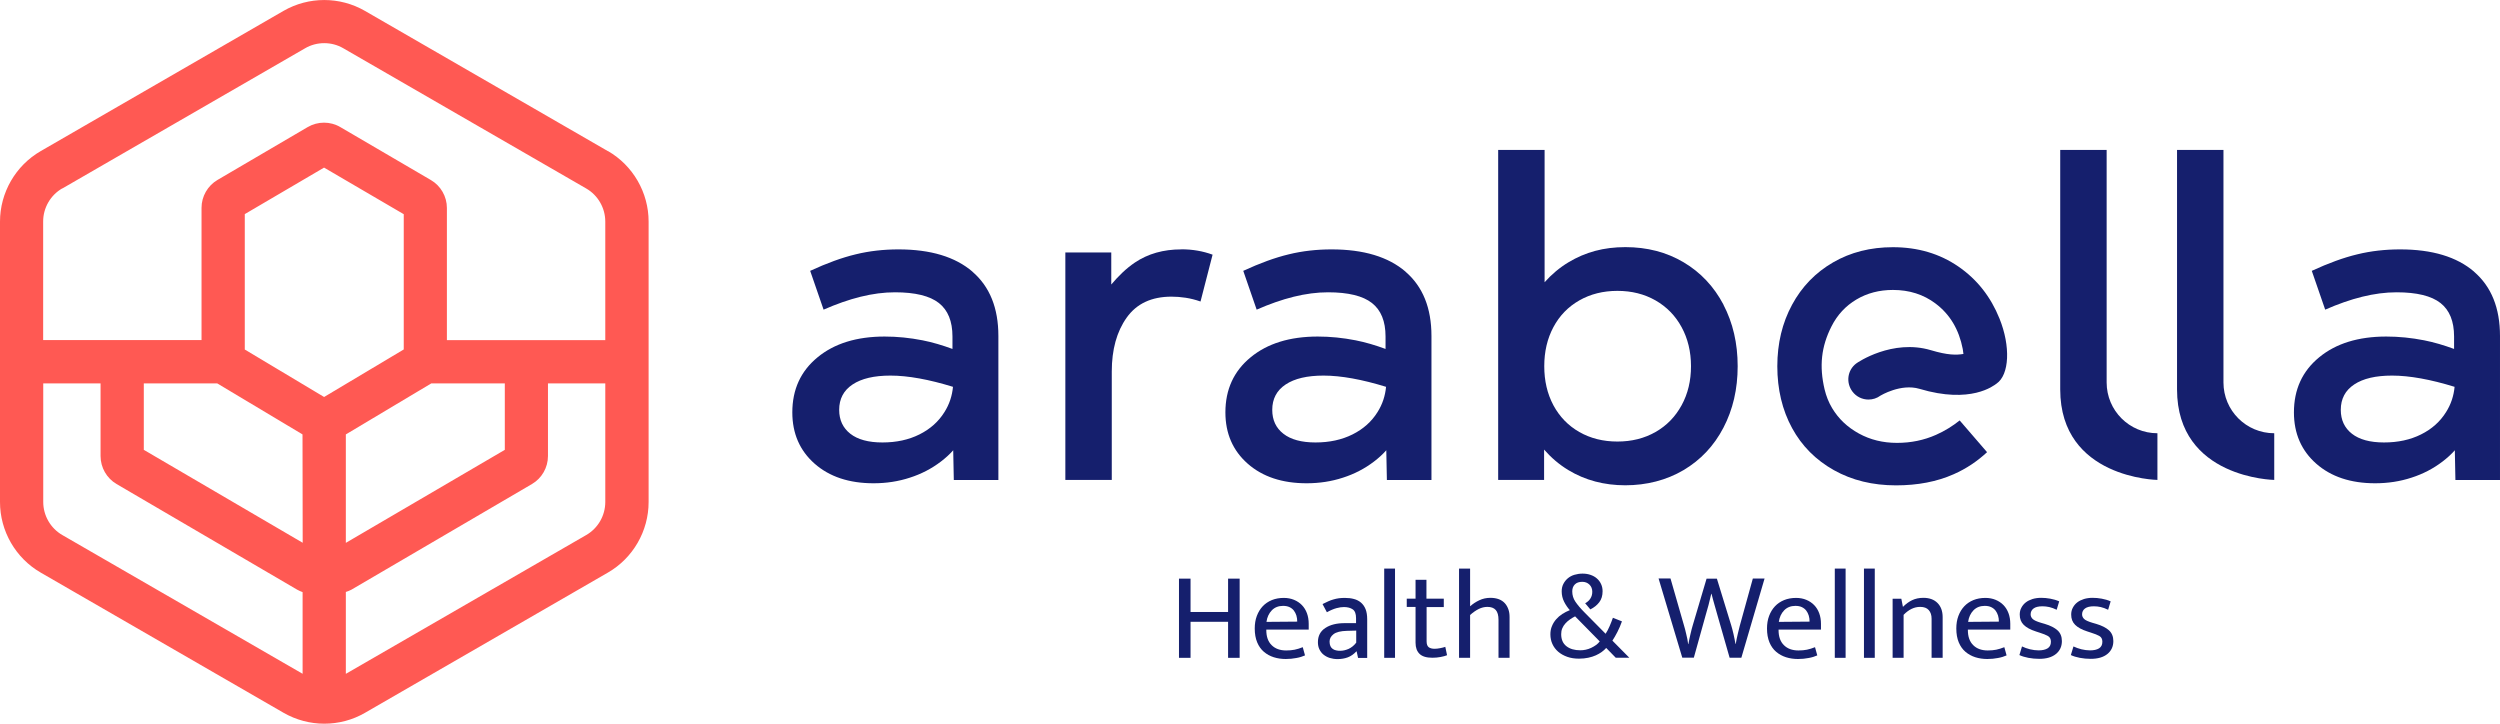
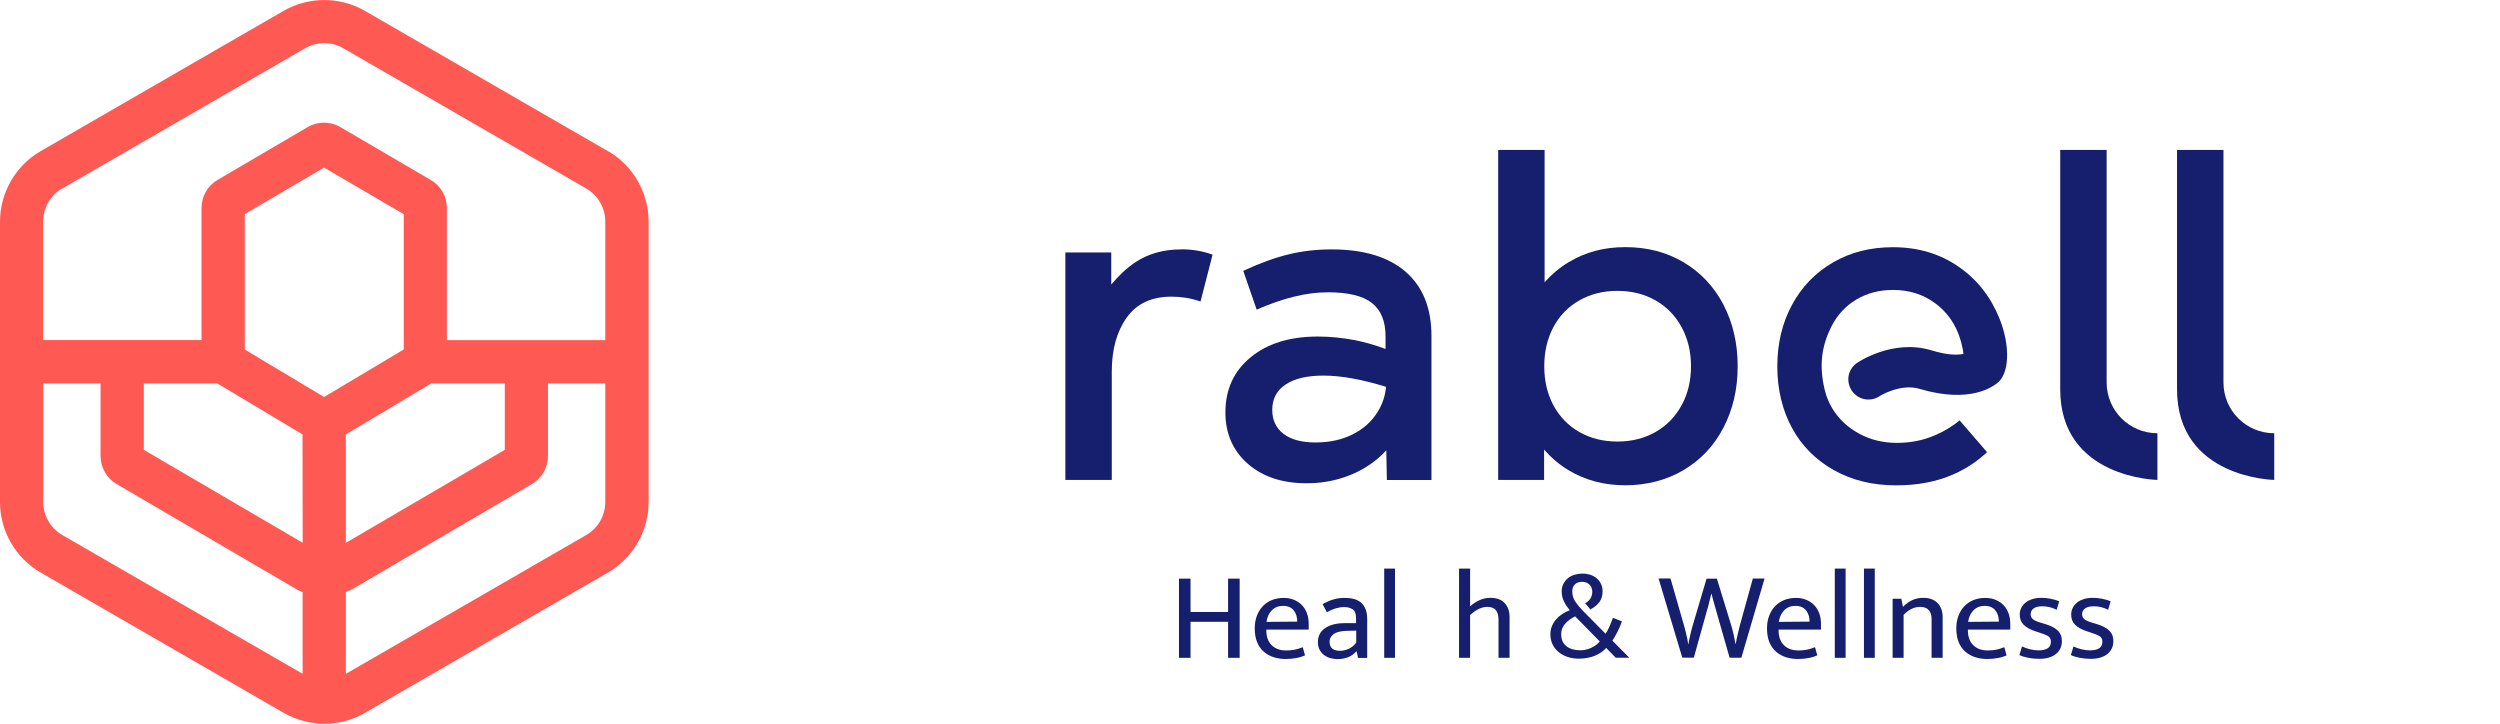
<svg xmlns="http://www.w3.org/2000/svg" id="Layer_1" data-name="Layer 1" viewBox="0 0 298.33 86.35">
  <defs>
    <style>
      .cls-1 {
        fill: #ff5953;
      }

      .cls-2 {
        fill: #151f6d;
      }
    </style>
  </defs>
  <path class="cls-1" d="M72.53,18.03L43.55,1.3c-3-1.73-6.72-1.73-9.72,0L4.86,18.03c-3,1.73-4.86,4.96-4.86,8.42v33.46c0,3.46,1.86,6.69,4.86,8.42l28.98,16.73c1.5.86,3.18,1.3,4.86,1.3s3.36-.43,4.86-1.3l28.98-16.73c3-1.73,4.86-4.96,4.86-8.42V26.44c0-3.46-1.86-6.69-4.86-8.42ZM7.44,22.49L36.41,5.76c.7-.41,1.49-.61,2.28-.61s1.58.2,2.28.61l28.98,16.73c1.41.81,2.28,2.33,2.28,3.95v14.15h-18.9v-15.77c0-1.37-.73-2.65-1.92-3.34l-10.79-6.31c-1.2-.71-2.7-.71-3.91,0l-10.75,6.3c-1.18.69-1.91,1.97-1.91,3.33v15.78H5.15v-14.15c0-1.62.87-3.14,2.28-3.95ZM49.81,46.74l1.66-.99h8.77v7.93l-18.97,11.1v-12.94l8.54-5.1ZM17.15,45.75h8.77l10.18,6.09.02,12.93-18.96-11.09v-7.93ZM36.12,80.41L7.44,63.85c-1.41-.81-2.28-2.33-2.28-3.95v-14.15h6.84v8.67c0,1.37.73,2.65,1.91,3.34l21.54,12.6c.21.12.44.22.66.3v9.75ZM38.67,47.37l-9.46-5.66v-16.16l9.46-5.55,9.51,5.56v16.14l-9.5,5.67ZM69.95,63.85l-28.68,16.56v-9.77c.22-.08.45-.15.66-.27l21.55-12.61c1.18-.69,1.91-1.97,1.91-3.34v-8.67h6.84v14.15c0,1.63-.87,3.14-2.28,3.95Z" />
  <g>
-     <path class="cls-2" d="M116.05,32.42c-2.06-1.77-5-2.66-8.83-2.66-1.77,0-3.48.19-5.11.59-1.63.39-3.44,1.05-5.43,1.97l1.6,4.63c1.53-.67,3-1.19,4.42-1.54,1.42-.35,2.78-.53,4.1-.53,2.41,0,4.16.43,5.24,1.28,1.08.85,1.62,2.18,1.62,3.99v1.49c-1.17-.43-2.35-.79-3.57-1.03-1.53-.3-3.03-.45-4.52-.45-3.34,0-6.01.83-8.01,2.48-2.01,1.65-3.01,3.84-3.01,6.57,0,2.52.89,4.56,2.66,6.12,1.77,1.56,4.12,2.34,7.03,2.34,1.53,0,2.97-.22,4.34-.67,1.37-.44,2.6-1.08,3.7-1.92.55-.42,1.04-.86,1.47-1.35l.07,3.55h5.32v-17.19c0-3.33-1.03-5.89-3.09-7.66ZM109.72,51.84c-1.28.64-2.75.96-4.42.96s-2.95-.35-3.83-1.04-1.33-1.64-1.33-2.85c0-1.31.53-2.32,1.6-3.03,1.07-.71,2.57-1.06,4.52-1.06,2.1,0,4.6.46,7.46,1.34-.1,1.08-.43,2.09-1.02,3.02-.71,1.14-1.7,2.02-2.98,2.66Z" />
    <path class="cls-2" d="M140.96,29.76c-2.13,0-3.97.52-5.53,1.57-1.07.72-1.98,1.63-2.82,2.62v-3.82h-5.48v27.14h5.54v-12.93c0-2.62.59-4.77,1.78-6.44s2.97-2.5,5.35-2.5c.53,0,1.09.04,1.68.13.59.09,1.18.24,1.78.45l1.44-5.59c-1.17-.43-2.41-.64-3.73-.64Z" />
    <path class="cls-2" d="M167.73,32.42c-2.06-1.77-5-2.66-8.83-2.66-1.77,0-3.48.19-5.11.59-1.63.39-3.44,1.05-5.43,1.97l1.6,4.63c1.53-.67,3-1.19,4.42-1.54,1.42-.35,2.78-.53,4.1-.53,2.41,0,4.16.43,5.24,1.28,1.08.85,1.62,2.18,1.62,3.99v1.49c-1.17-.43-2.35-.79-3.57-1.03-1.53-.3-3.03-.45-4.52-.45-3.34,0-6.01.83-8.01,2.48-2.01,1.65-3.01,3.84-3.01,6.57,0,2.52.89,4.56,2.66,6.12,1.77,1.56,4.12,2.34,7.03,2.34,1.53,0,2.97-.22,4.34-.67,1.37-.44,2.6-1.08,3.7-1.92.55-.42,1.04-.86,1.47-1.35l.07,3.55h5.32v-17.19c0-3.33-1.03-5.89-3.09-7.66ZM161.4,51.84c-1.28.64-2.75.96-4.42.96s-2.95-.35-3.83-1.04c-.89-.69-1.33-1.64-1.33-2.85,0-1.31.53-2.32,1.6-3.03,1.07-.71,2.57-1.06,4.52-1.06,2.1,0,4.6.46,7.46,1.34-.1,1.08-.43,2.09-1.02,3.02-.71,1.14-1.7,2.02-2.98,2.66Z" />
    <path class="cls-2" d="M205.67,36.36c-1.14-2.16-2.72-3.85-4.76-5.06-2.04-1.21-4.36-1.81-6.95-1.81s-4.78.6-6.79,1.81c-1.08.65-2.02,1.45-2.85,2.38v-15.79h-5.54v39.38h5.48v-3.62c.84.96,1.79,1.78,2.9,2.45,2,1.21,4.27,1.81,6.79,1.81s4.9-.6,6.95-1.81c2.04-1.21,3.63-2.89,4.76-5.06,1.13-2.16,1.7-4.61,1.7-7.34s-.57-5.18-1.7-7.34ZM200.67,48.36c-.75,1.37-1.78,2.43-3.11,3.19-1.33.76-2.85,1.14-4.55,1.14s-3.22-.38-4.55-1.14c-1.33-.76-2.36-1.83-3.09-3.19-.73-1.37-1.09-2.92-1.09-4.66s.36-3.29,1.09-4.66c.73-1.37,1.76-2.43,3.09-3.19,1.33-.76,2.85-1.14,4.55-1.14s3.22.38,4.55,1.14c1.33.76,2.37,1.83,3.11,3.19s1.12,2.92,1.12,4.66-.37,3.29-1.12,4.66Z" />
-     <path class="cls-2" d="M295.24,32.42c-2.06-1.77-5-2.66-8.83-2.66-1.77,0-3.48.19-5.11.59-1.63.39-3.44,1.05-5.43,1.97l1.6,4.63c1.53-.67,3-1.19,4.42-1.54,1.42-.35,2.78-.53,4.1-.53,2.41,0,4.16.43,5.24,1.28,1.08.85,1.62,2.18,1.62,3.99v1.49c-1.17-.43-2.35-.79-3.57-1.03-1.53-.3-3.03-.45-4.52-.45-3.34,0-6.01.83-8.01,2.48-2.01,1.65-3.01,3.84-3.01,6.57,0,2.52.89,4.56,2.66,6.12,1.77,1.56,4.12,2.34,7.03,2.34,1.53,0,2.97-.22,4.34-.67,1.37-.44,2.6-1.08,3.7-1.92.55-.42,1.04-.86,1.47-1.35l.07,3.55h5.32v-17.19c0-3.33-1.03-5.89-3.09-7.66ZM288.91,51.84c-1.28.64-2.75.96-4.42.96s-2.95-.35-3.83-1.04-1.33-1.64-1.33-2.85c0-1.31.53-2.32,1.6-3.03,1.07-.71,2.57-1.06,4.52-1.06,2.1,0,4.6.46,7.46,1.34-.1,1.08-.43,2.09-1.02,3.02-.71,1.14-1.7,2.02-2.98,2.66Z" />
    <path class="cls-2" d="M251.39,45.64v-27.75h-5.54v28.58c0,10.62,11.59,10.8,11.6,10.8v-5.57h0c-3.35,0-6.06-2.71-6.06-6.06Z" />
    <path class="cls-2" d="M265.33,45.64v-27.75h-5.54v28.58c0,10.62,11.59,10.8,11.6,10.8v-5.57h0c-3.35,0-6.06-2.71-6.06-6.06Z" />
    <path class="cls-2" d="M233.87,50.16c-.87.69-1.82,1.28-2.84,1.73-1.44.64-2.99.96-4.66.96s-3.19-.37-4.55-1.12c-1.37-.75-2.43-1.76-3.19-3.03-.42-.7-.71-1.45-.9-2.24-.65-2.77-.4-5.09.82-7.5.7-1.39,1.7-2.46,2.98-3.22,1.28-.76,2.73-1.14,4.36-1.14,1.95,0,3.65.54,5.08,1.62,1.72,1.29,2.8,3.1,3.25,5.43l.08.59c-.87.14-1.87.15-3.88-.45-4.6-1.37-8.76,1.46-8.92,1.59-1.05.8-1.24,2.28-.45,3.34.47.63,1.19.96,1.92.96.5,0,1-.15,1.43-.47.02-.01,2.43-1.47,4.65-.81,6.15,1.84,8.86-.38,9.2-.62,1.54-1.06,1.69-4.46.35-7.77-1.04-2.58-2.66-4.66-4.9-6.2-2.24-1.54-4.84-2.31-7.82-2.31-2.66,0-5.04.6-7.13,1.81s-3.73,2.89-4.9,5.06c-1.17,2.16-1.76,4.61-1.76,7.34s.59,5.23,1.76,7.37c1.17,2.15,2.84,3.82,5,5.03,2.16,1.21,4.63,1.81,7.4,1.81,2.59,0,4.89-.44,6.89-1.33,1.52-.67,2.83-1.56,3.98-2.63l-3.27-3.79Z" />
  </g>
  <g>
-     <path class="cls-2" d="M140.69,78.5v-9.45h1.38v3.98h4.48v-3.98h1.38v9.45h-1.38v-4.3h-4.48v4.3h-1.38Z" />
+     <path class="cls-2" d="M140.69,78.5v-9.45h1.38v3.98h4.48v-3.98h1.38v9.45h-1.38v-4.3h-4.48v4.3h-1.38" />
    <path class="cls-2" d="M156.17,75.13h-5.06v.06c0,.78.21,1.38.64,1.8.42.42,1,.63,1.73.63.38,0,.72-.03,1.01-.09.29-.06.62-.16.97-.3l.27.98c-.29.13-.63.24-1.03.31-.4.08-.82.12-1.27.12-.51,0-.99-.07-1.43-.21s-.84-.36-1.18-.65c-.34-.29-.61-.67-.8-1.13s-.29-1.01-.29-1.65c0-.55.08-1.05.25-1.5s.4-.83.7-1.15c.3-.32.66-.56,1.09-.74.42-.17.9-.26,1.43-.26.45,0,.86.08,1.22.23.36.15.68.36.94.63.26.27.46.59.6.97.14.38.21.8.21,1.26v.69ZM154.8,74.18c0-.26-.03-.5-.1-.73-.07-.22-.17-.42-.3-.59-.13-.17-.31-.31-.52-.41-.21-.1-.47-.15-.77-.15-.55,0-1,.18-1.34.53-.34.35-.56.81-.64,1.38l3.66-.03Z" />
    <path class="cls-2" d="M157.83,72.08c.24-.12.46-.23.67-.32.21-.1.42-.17.63-.23.21-.06.42-.11.65-.14.22-.03.46-.04.72-.04.39,0,.75.04,1.07.13.32.08.6.23.84.43.23.2.42.46.55.79.13.33.19.73.19,1.22v4.59h-1.09l-.17-.78h-.03c-.31.33-.65.57-1.02.71s-.78.21-1.23.21c-.34,0-.65-.05-.94-.14-.28-.09-.53-.23-.74-.4s-.37-.39-.49-.64-.17-.53-.17-.84c0-.74.29-1.3.88-1.69s1.36-.58,2.32-.58h1.35v-.6c0-.51-.13-.86-.39-1.04-.26-.18-.61-.28-1.05-.28-.26,0-.56.04-.89.13s-.72.25-1.15.49l-.51-.96ZM161.84,75.25l-1.11.03c-.75.02-1.28.15-1.6.4s-.47.54-.47.89c0,.21.04.39.1.53s.16.26.28.34c.11.08.25.14.4.17.15.04.32.05.49.05.33,0,.67-.08,1.01-.23.34-.16.64-.4.9-.74v-1.44Z" />
    <path class="cls-2" d="M165.18,78.5v-10.65h1.29v10.65h-1.29Z" />
-     <path class="cls-2" d="M172.31,72.44h-2.07v4.09c0,.35.09.58.26.71.17.12.4.18.68.18.2,0,.42-.02.66-.07.24-.04.45-.1.63-.16l.21,1c-.2.08-.46.15-.77.21-.31.06-.64.09-.98.09-.7,0-1.21-.15-1.53-.46-.32-.31-.48-.75-.48-1.33v-4.27h-1.05v-.99h1.05v-2.25h1.3v2.25h2.07v.99Z" />
    <path class="cls-2" d="M175.43,78.5h-1.32v-10.65h1.32v4.5c.33-.29.69-.53,1.1-.72.4-.19.84-.29,1.32-.29.39,0,.73.06,1.02.17s.53.28.71.48c.19.21.32.45.42.73.1.28.14.58.14.92v4.86h-1.32v-4.53c0-.54-.11-.93-.33-1.18-.22-.25-.56-.37-1-.37-.34,0-.68.08-1.03.25-.34.17-.69.41-1.03.72v5.1Z" />
    <path class="cls-2" d="M185.01,75.71c0-.37.06-.71.19-1,.12-.3.29-.57.5-.81.21-.24.45-.45.73-.63.28-.18.58-.33.9-.46-.26-.29-.49-.62-.68-1-.19-.38-.29-.79-.29-1.24,0-.33.06-.62.2-.89s.31-.48.53-.67c.23-.19.49-.33.79-.42.31-.09.63-.14.97-.14s.66.05.95.15c.29.1.55.24.76.43.22.19.38.41.5.67.12.26.18.54.18.85,0,.53-.13.97-.4,1.32s-.62.63-1.06.85l-.62-.73c.26-.14.47-.33.62-.56.15-.23.23-.5.23-.81,0-.35-.11-.63-.34-.86-.23-.22-.51-.33-.86-.33-.38,0-.67.1-.88.31s-.31.49-.31.83c0,.45.12.86.38,1.24s.61.8,1.08,1.27l2.52,2.55c.17-.26.33-.56.48-.91s.28-.68.39-1l1.08.43c-.16.45-.34.87-.54,1.26-.2.39-.4.74-.6,1.04l2.02,2.04h-1.62l-1.14-1.17c-.14.16-.31.32-.52.47s-.44.29-.71.41-.57.22-.91.29c-.34.07-.7.11-1.1.11-.52,0-.99-.07-1.41-.22s-.78-.35-1.08-.61c-.3-.26-.53-.57-.69-.92-.16-.35-.24-.74-.24-1.16ZM186.3,75.68c0,.63.21,1.11.62,1.43.42.33.97.49,1.66.49.21,0,.43-.02.65-.07.23-.05.44-.12.65-.22s.4-.21.58-.34.32-.27.44-.43l-2.94-2.99c-.22.11-.43.24-.63.38-.2.14-.38.3-.53.47-.16.17-.28.37-.37.58s-.13.45-.13.7Z" />
    <path class="cls-2" d="M199.35,69.05l1.6,5.57c.04.12.08.27.13.46.04.19.09.38.14.58.05.21.1.41.14.62s.07.4.09.58h.03c.03-.18.07-.37.11-.58s.09-.41.14-.62c.05-.2.1-.4.14-.58s.09-.33.13-.46l1.65-5.57h1.23l1.71,5.57c.04.13.08.29.13.46s.09.37.14.57.09.4.13.61.08.41.11.58h.03c.03-.19.07-.39.11-.6.04-.21.09-.42.14-.62.05-.21.1-.4.14-.57s.08-.32.11-.44l1.54-5.57h1.4l-2.77,9.45h-1.4l-1.44-5.03c-.07-.25-.14-.48-.2-.71-.07-.22-.13-.43-.18-.63-.06-.2-.11-.4-.17-.61-.06-.2-.11-.42-.17-.65h-.03c-.1.45-.21.9-.33,1.35-.12.45-.24.86-.35,1.24l-1.4,5.03h-1.38l-2.83-9.45h1.41Z" />
    <path class="cls-2" d="M217.3,75.13h-5.06v.06c0,.78.21,1.38.64,1.8.42.42,1,.63,1.73.63.38,0,.72-.03,1.01-.09.29-.06.62-.16.97-.3l.27.98c-.29.13-.63.24-1.03.31-.4.08-.82.12-1.27.12-.51,0-.99-.07-1.43-.21s-.84-.36-1.18-.65c-.34-.29-.61-.67-.8-1.13s-.29-1.01-.29-1.65c0-.55.08-1.05.25-1.5s.4-.83.7-1.15c.3-.32.66-.56,1.09-.74.42-.17.9-.26,1.43-.26.45,0,.86.08,1.22.23.36.15.68.36.94.63.26.27.46.59.6.97.14.38.21.8.21,1.26v.69ZM215.94,74.18c0-.26-.03-.5-.1-.73-.07-.22-.17-.42-.3-.59-.13-.17-.31-.31-.52-.41-.21-.1-.47-.15-.77-.15-.55,0-1,.18-1.34.53-.34.35-.56.81-.64,1.38l3.66-.03Z" />
    <path class="cls-2" d="M218.95,78.5v-10.65h1.29v10.65h-1.29Z" />
    <path class="cls-2" d="M222.43,78.5v-10.65h1.29v10.65h-1.29Z" />
    <path class="cls-2" d="M227.17,78.5h-1.32v-7.05h1.04l.19.97c.35-.35.72-.62,1.1-.8.38-.18.83-.28,1.33-.28.72,0,1.28.2,1.69.61.41.41.62.97.62,1.69v4.86h-1.32v-4.67c0-.43-.11-.77-.34-1.03s-.57-.38-1.03-.38c-.7,0-1.36.32-1.97.95v5.13Z" />
    <path class="cls-2" d="M239.89,75.13h-5.06v.06c0,.78.21,1.38.64,1.8.42.42,1,.63,1.73.63.38,0,.72-.03,1.01-.09.29-.06.62-.16.97-.3l.27.98c-.29.13-.63.24-1.03.31-.4.08-.82.12-1.27.12-.51,0-.99-.07-1.43-.21s-.84-.36-1.18-.65c-.34-.29-.61-.67-.8-1.13s-.29-1.01-.29-1.65c0-.55.08-1.05.25-1.5s.4-.83.7-1.15c.3-.32.66-.56,1.09-.74.42-.17.9-.26,1.43-.26.45,0,.86.08,1.22.23.36.15.68.36.94.63.26.27.46.59.6.97.14.38.21.8.21,1.26v.69ZM238.53,74.18c0-.26-.03-.5-.1-.73-.07-.22-.17-.42-.3-.59-.13-.17-.31-.31-.52-.41-.21-.1-.47-.15-.77-.15-.55,0-1,.18-1.34.53-.34.35-.56.81-.64,1.38l3.66-.03Z" />
    <path class="cls-2" d="M245.44,72.77c-.33-.16-.63-.27-.9-.33-.27-.06-.54-.09-.81-.09-.48,0-.83.09-1.06.26-.23.17-.35.41-.35.7,0,.21.08.39.24.55.16.16.5.31,1,.46l.45.13c.67.2,1.18.46,1.52.77.34.31.52.74.52,1.28,0,.64-.24,1.16-.71,1.54-.48.39-1.14.58-1.99.58-.45,0-.88-.04-1.3-.12-.42-.08-.77-.19-1.07-.33l.31-1.03c.29.14.6.25.95.34.34.08.68.13,1.03.13.45,0,.81-.08,1.07-.24.26-.16.4-.42.4-.79,0-.32-.12-.55-.35-.68s-.56-.27-.99-.4l-.46-.15c-.65-.21-1.13-.47-1.45-.79s-.47-.72-.47-1.22c0-.3.06-.58.2-.83.13-.25.31-.46.53-.63s.49-.3.8-.4c.31-.09.65-.14,1.02-.14.35,0,.71.03,1.09.1.38.07.73.17,1.07.32l-.3,1Z" />
    <path class="cls-2" d="M251.58,72.77c-.33-.16-.63-.27-.9-.33-.27-.06-.54-.09-.81-.09-.48,0-.83.09-1.06.26-.23.17-.35.41-.35.7,0,.21.08.39.24.55.16.16.5.31,1,.46l.45.13c.67.2,1.18.46,1.52.77.34.31.52.74.52,1.28,0,.64-.24,1.16-.71,1.54-.48.39-1.14.58-1.99.58-.45,0-.88-.04-1.3-.12-.42-.08-.77-.19-1.07-.33l.31-1.03c.29.14.6.25.95.34.34.08.68.13,1.03.13.45,0,.81-.08,1.07-.24.26-.16.4-.42.4-.79,0-.32-.12-.55-.35-.68s-.56-.27-.99-.4l-.46-.15c-.65-.21-1.13-.47-1.45-.79s-.47-.72-.47-1.22c0-.3.06-.58.2-.83.13-.25.31-.46.53-.63s.49-.3.8-.4c.31-.09.65-.14,1.02-.14.35,0,.71.03,1.09.1.38.07.73.17,1.07.32l-.3,1Z" />
  </g>
</svg>